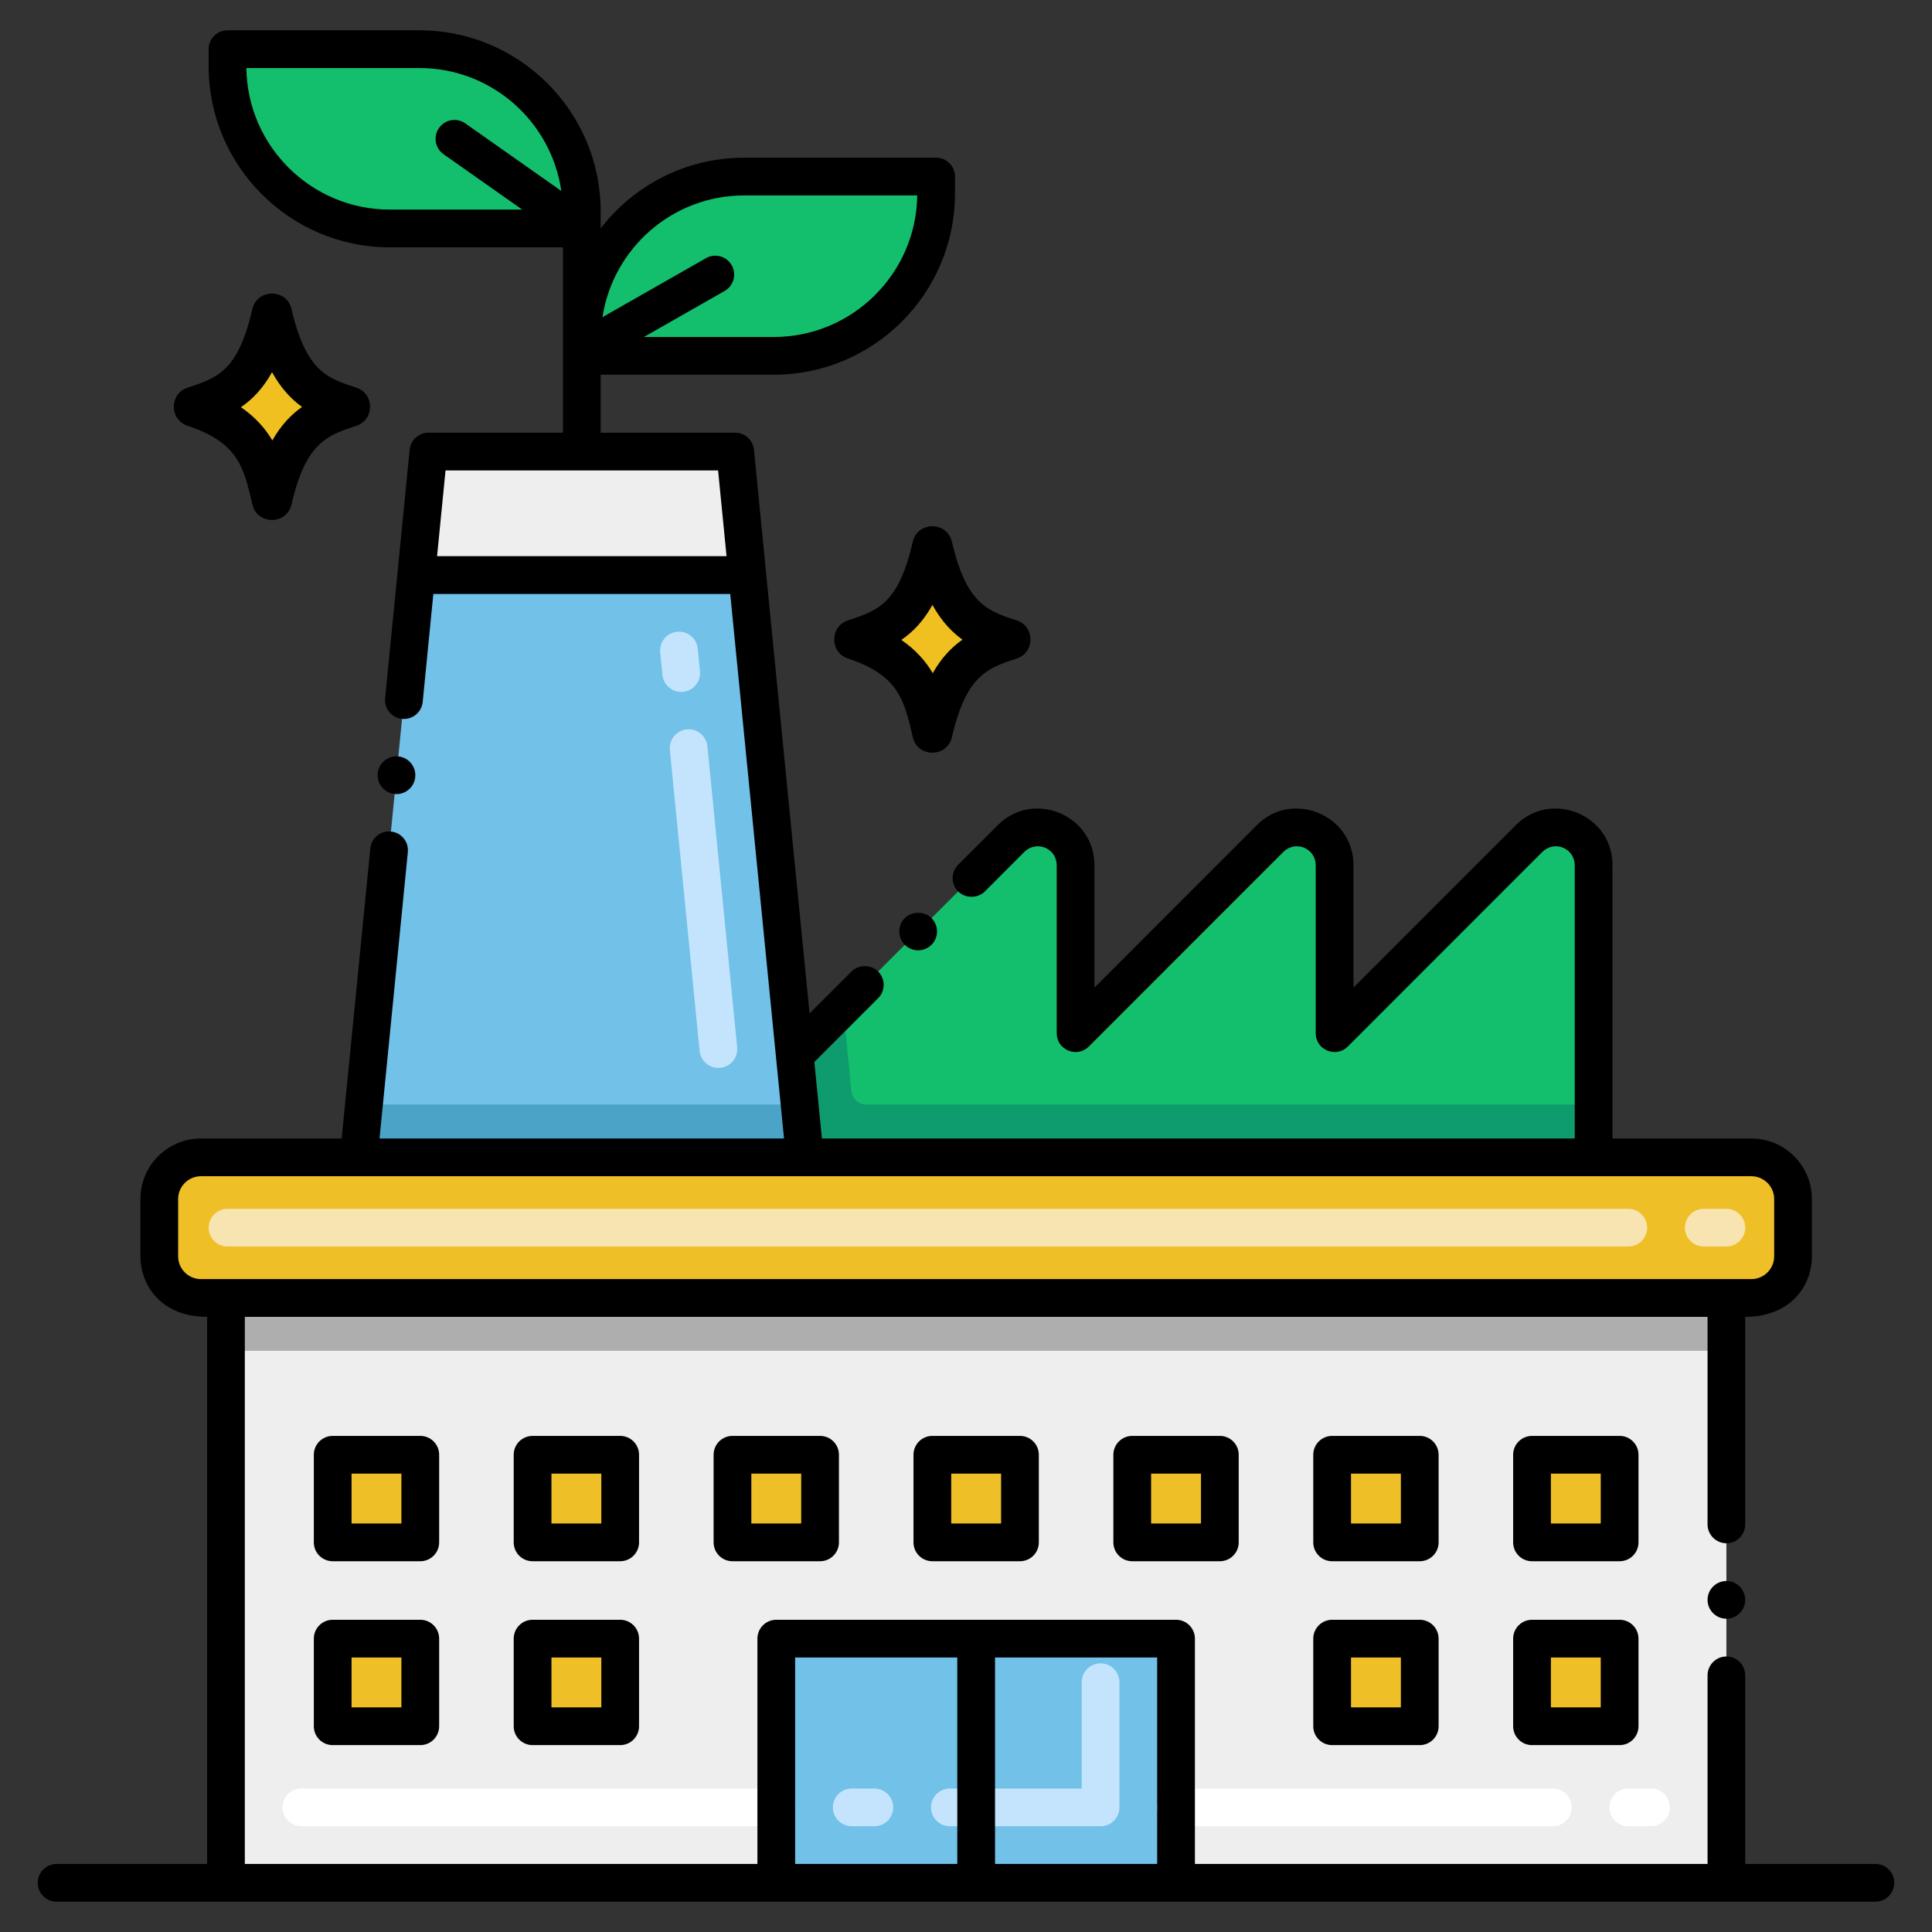
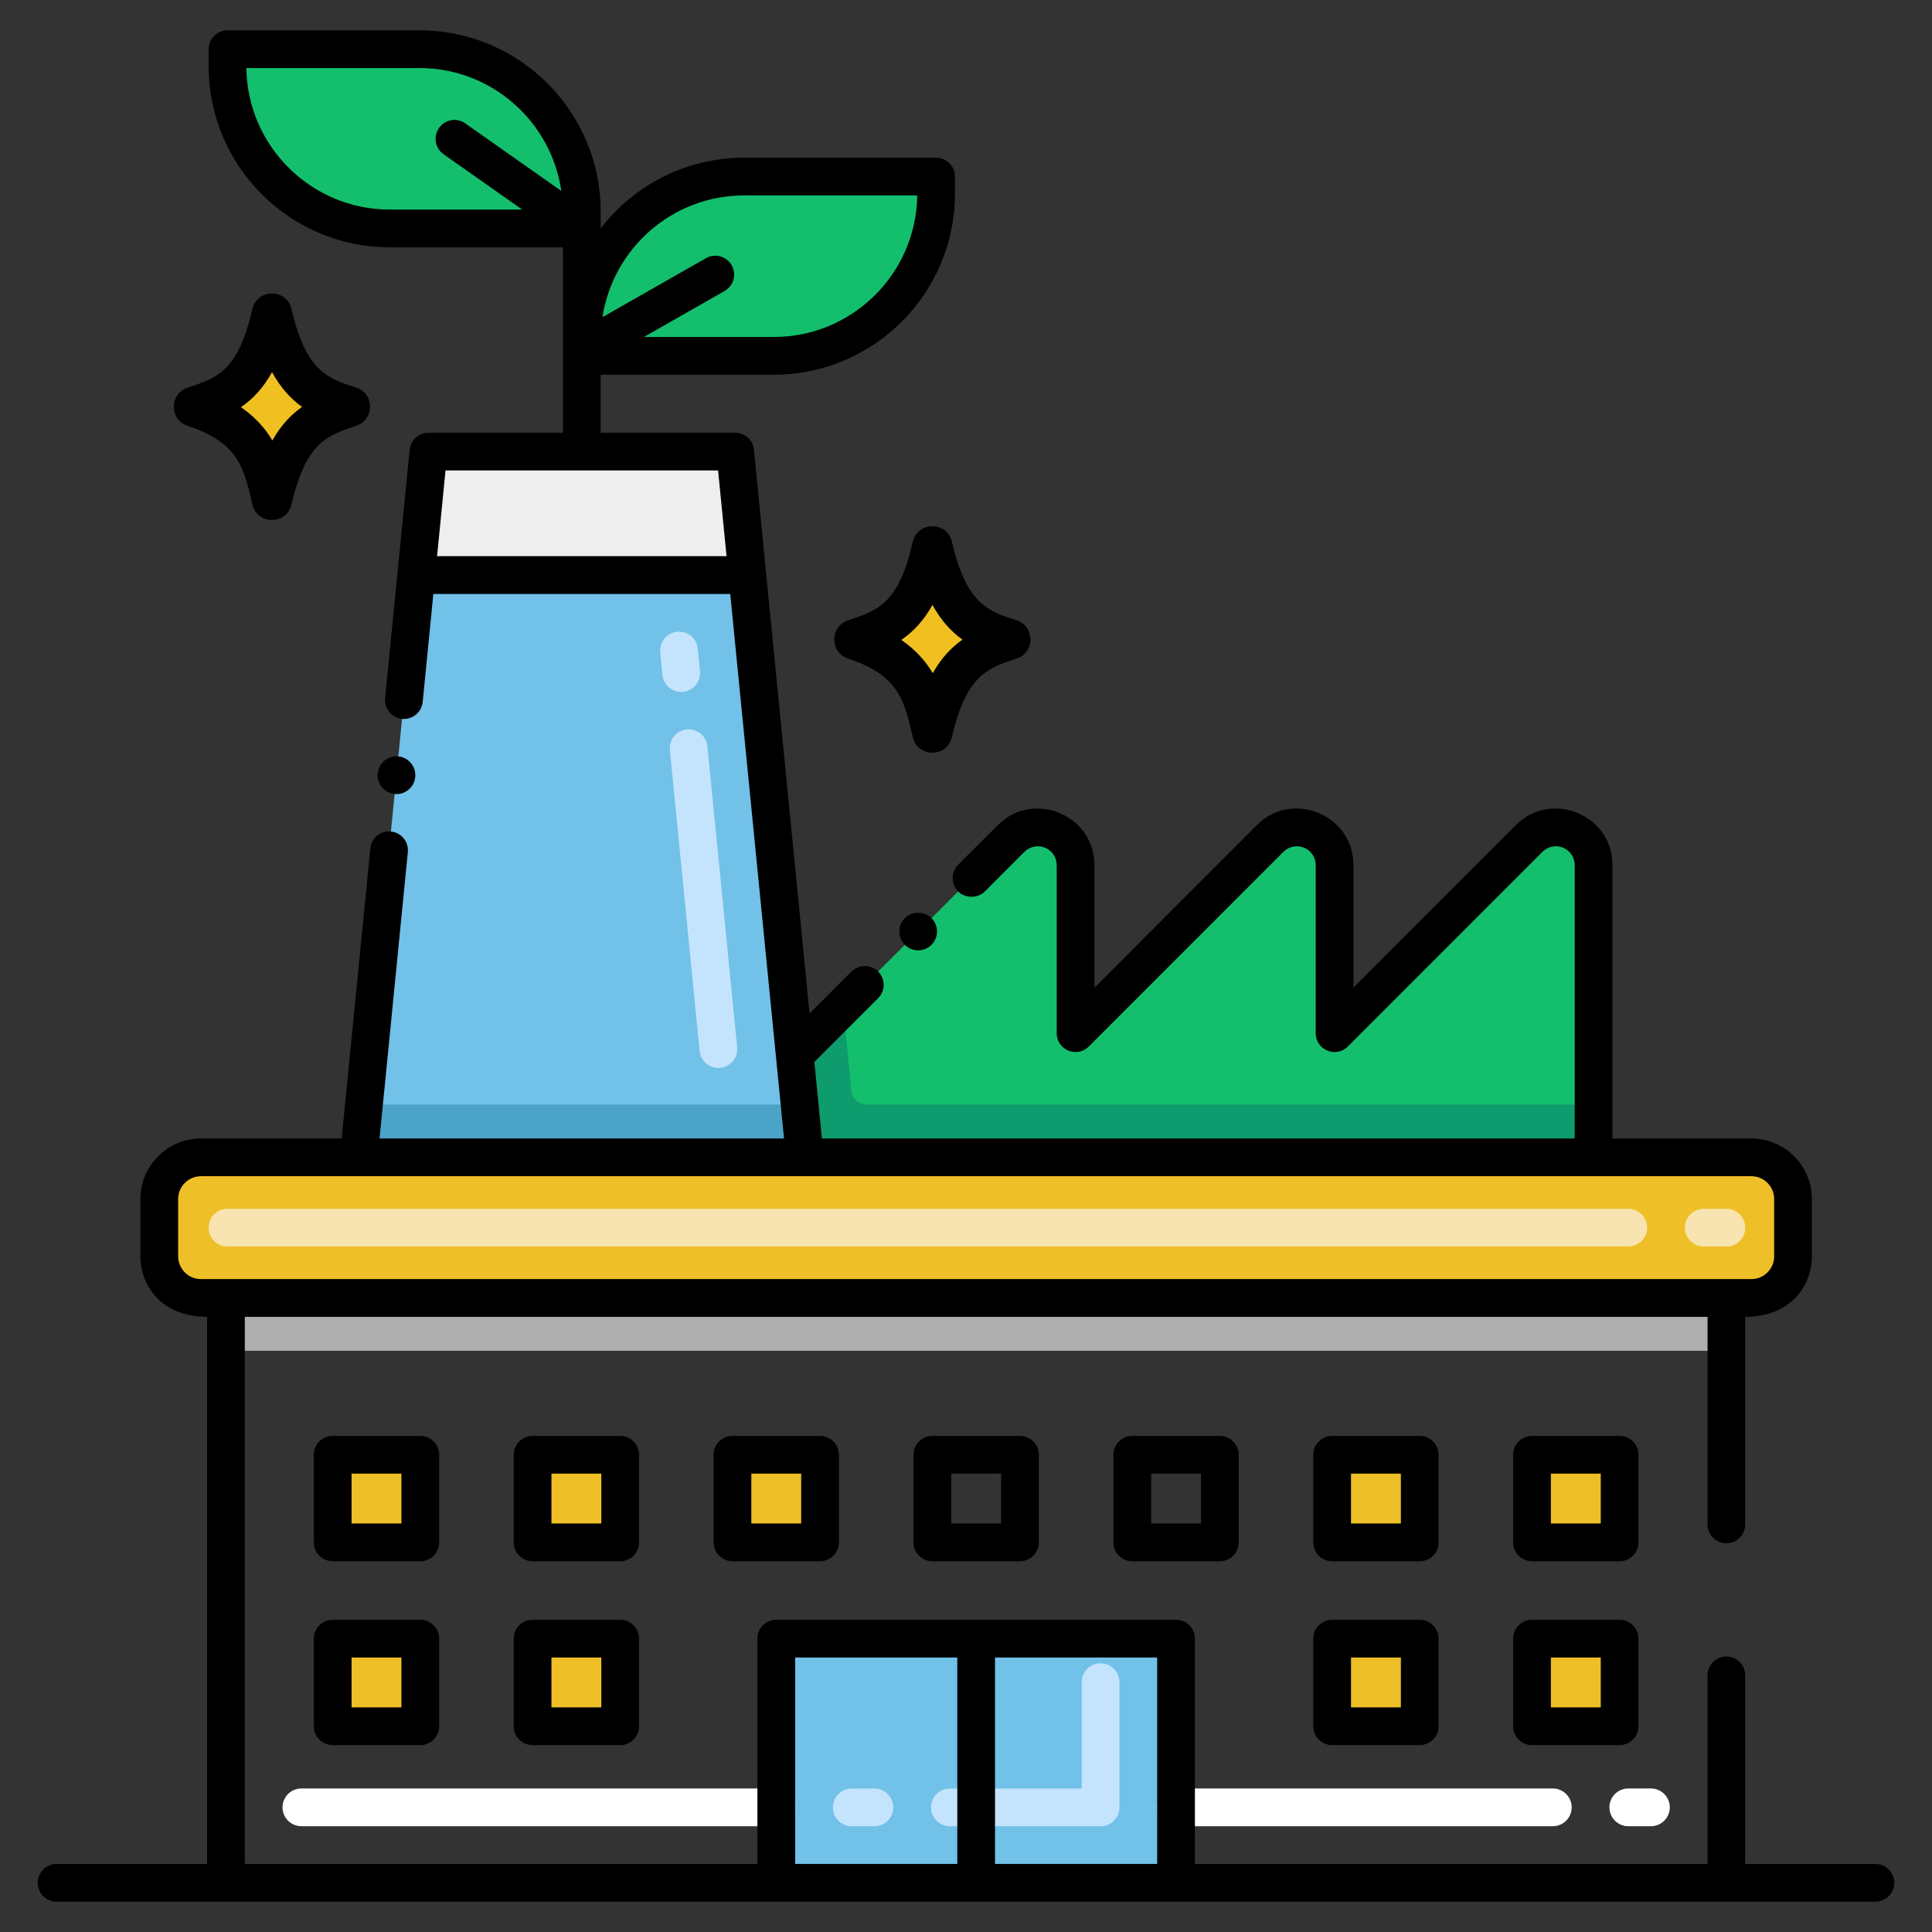
<svg xmlns="http://www.w3.org/2000/svg" version="1.1" id="Layer_1" x="0px" y="0px" viewBox="0 0 256 256" xml:space="preserve">
  <rect x="0" y="0" width="256" height="256" fill="#333333" stroke="none" />
  <g>
</g>
  <g>
    <path fill="#EFBF27" d="M237.588,158.878v7.588c0,3.05-2.473,5.523-5.523,5.523H26.627c-3.05,0-5.523-2.473-5.523-5.523v-7.588   c0-3.05,2.473-5.523,5.523-5.523h205.438C235.115,153.355,237.588,155.828,237.588,158.878z" />
-     <rect x="29.936" y="171.989" fill="#EEEEEE" width="198.82" height="77.495" />
    <rect x="29.936" y="171.989" fill="#AEAEAE" width="198.82" height="7" />
    <path fill="#13BF6D" d="M211.156,114.639v38.72h-104.51l-0.69-7l-0.64-6.58l6.39-6.4l22.27-22.27c3.15-3.15,8.54-0.92,8.54,3.53   v22.26l25.78-25.79c3.15-3.15,8.54-0.92,8.54,3.53v22.26l25.78-25.79C205.766,107.958,211.156,110.189,211.156,114.639z" />
    <polygon fill="#71C1E8" points="106.646,153.359 47.536,153.359 48.226,146.359 55.156,76.198 99.026,76.198 105.316,139.779    105.956,146.359  " />
    <polygon fill="#4BA4C7" points="106.646,153.359 47.536,153.359 48.226,146.359 105.956,146.359  " />
    <polygon fill="#EEEEEE" points="99.027,76.194 55.156,76.194 56.769,59.837 97.415,59.837  " />
    <path fill="#0E9B6D" d="M112.808,144.555l-1.102-11.176l-6.39,6.4l0.64,6.58l0.69,7h104.51v-7h-96.358   C113.77,146.359,112.909,145.579,112.808,144.555z" />
    <polygon fill="#EEEEEE" points="99.027,76.194 55.156,76.194 56.769,59.837 97.415,59.837  " />
    <path fill="#F0C020" d="M133.889,84.732c-3.961-1.309-8.051-2.453-10.348-12.345c-2.115,9.112-5.504,10.745-10.348,12.345   c7.9,2.61,9.092,6.933,10.348,12.345C125.706,87.747,129.287,86.253,133.889,84.732z" />
    <path d="M120.951,97.678c-1.147-4.945-1.905-8.212-8.591-10.421c-2.43-0.803-2.424-4.25,0-5.051   c4.025-1.33,6.684-2.209,8.591-10.422c0.633-2.73,4.546-2.737,5.181,0c1.95,8.399,4.863,9.193,8.591,10.421   c2.43,0.803,2.424,4.25,0,5.051c-3.881,1.282-6.686,2.209-8.591,10.421C125.496,100.421,121.588,100.421,120.951,97.678z    M119.431,84.793c1.914,1.314,3.222,2.815,4.164,4.403c1.141-2.017,2.462-3.405,3.934-4.439c-1.411-1.01-2.778-2.44-3.977-4.601   C122.365,82.289,120.979,83.73,119.431,84.793z" />
    <path fill="#F0C020" d="M46.383,53.895c-3.961-1.309-8.051-2.453-10.348-12.345c-2.115,9.112-5.504,10.745-10.348,12.345   c7.9,2.61,9.092,6.933,10.348,12.345C38.2,56.91,41.781,55.416,46.383,53.895z" />
    <path d="M33.444,66.841c-1.147-4.945-1.905-8.212-8.591-10.421c-2.43-0.803-2.424-4.25,0-5.051   c4.025-1.33,6.684-2.209,8.591-10.422c0.633-2.73,4.546-2.737,5.181,0c1.95,8.399,4.863,9.193,8.591,10.421   c2.43,0.803,2.424,4.25,0,5.051c-3.881,1.282-6.686,2.209-8.591,10.421C37.989,69.584,34.082,69.584,33.444,66.841z M31.925,53.956   c1.914,1.314,3.222,2.815,4.164,4.403c1.141-2.017,2.462-3.405,3.934-4.439c-1.411-1.01-2.778-2.44-3.977-4.601   C34.859,51.452,33.473,52.894,31.925,53.956z" />
    <path fill="#13BF6D" d="M77.092,30.272H51.651c-11.878,0-21.508-9.629-21.508-21.508V6.516h25.441   c11.878,0,21.508,9.629,21.508,21.508V30.272z" />
    <path fill="#13BF6D" d="M77.092,47.152h25.441c11.878,0,21.508-9.629,21.508-21.508v-2.248H98.6   c-11.878,0-21.508,9.629-21.508,21.508V47.152z" />
    <rect x="44.083" y="192.764" fill="#EFBF27" width="11.608" height="11.608" />
    <rect x="70.569" y="192.764" fill="#EFBF27" width="11.608" height="11.608" />
    <rect x="97.056" y="192.764" fill="#EFBF27" width="11.608" height="11.608" />
-     <rect x="123.542" y="192.764" fill="#EFBF27" width="11.608" height="11.608" />
-     <rect x="150.028" y="192.764" fill="#EFBF27" width="11.608" height="11.608" />
    <rect x="176.514" y="192.764" fill="#EFBF27" width="11.608" height="11.608" />
    <rect x="203.001" y="192.764" fill="#EFBF27" width="11.608" height="11.608" />
    <rect x="44.083" y="217.128" fill="#EFBF27" width="11.608" height="11.608" />
    <rect x="70.569" y="217.128" fill="#EFBF27" width="11.608" height="11.608" />
    <rect x="176.514" y="217.128" fill="#EFBF27" width="11.608" height="11.608" />
    <rect x="203.001" y="217.128" fill="#EFBF27" width="11.608" height="11.608" />
    <rect x="102.86" y="217.128" fill="#71C1E8" width="52.973" height="32.361" />
    <path fill="#FFFFFF" d="M102.856,241.983h-62.92c-1.381,0-2.5-1.119-2.5-2.5s1.119-2.5,2.5-2.5h62.92c1.381,0,2.5,1.119,2.5,2.5   S104.237,241.983,102.856,241.983z" />
    <path fill="#FFFFFF" d="M218.756,241.983h-3c-1.381,0-2.5-1.119-2.5-2.5s1.119-2.5,2.5-2.5h3c1.381,0,2.5,1.119,2.5,2.5   S220.137,241.983,218.756,241.983z M205.756,241.983h-49.92c-1.381,0-2.5-1.119-2.5-2.5s1.119-2.5,2.5-2.5h49.92   c1.381,0,2.5,1.119,2.5,2.5S207.137,241.983,205.756,241.983z" />
    <path fill="#C4E4FD" d="M92.703,139.254l-3.944-39.872c-0.136-1.374,0.868-2.598,2.242-2.734c1.376-0.135,2.598,0.868,2.734,2.242   l3.944,39.872c0.136,1.374-0.868,2.598-2.242,2.734C94.07,141.631,92.839,140.634,92.703,139.254z M87.774,89.43l-0.295-2.985   c-0.136-1.374,0.868-2.598,2.242-2.734c1.376-0.131,2.598,0.868,2.734,2.242l0.295,2.985c0.136,1.374-0.868,2.598-2.242,2.734   C89.142,91.808,87.911,90.811,87.774,89.43z" />
    <path fill="#C4E4FD" d="M145.833,241.988H125.86c-1.381,0-2.5-1.119-2.5-2.5s1.119-2.5,2.5-2.5h17.473v-14.089   c0-1.381,1.119-2.5,2.5-2.5s2.5,1.119,2.5,2.5v16.589C148.333,240.869,147.213,241.988,145.833,241.988z M115.86,241.988h-3   c-1.381,0-2.5-1.119-2.5-2.5s1.119-2.5,2.5-2.5h3c1.381,0,2.5,1.119,2.5,2.5S117.241,241.988,115.86,241.988z" />
    <path fill="#F7E4B0" d="M228.756,165.171h-3c-1.381,0-2.5-1.119-2.5-2.5s1.119-2.5,2.5-2.5h3c1.381,0,2.5,1.119,2.5,2.5   S230.137,165.171,228.756,165.171z M215.756,165.171H30.144c-1.381,0-2.5-1.119-2.5-2.5s1.119-2.5,2.5-2.5h185.612   c1.381,0,2.5,1.119,2.5,2.5S217.137,165.171,215.756,165.171z" />
-     <path d="M228.76,209.492c-1.38,0-2.5,1.12-2.5,2.5c0,1.37,1.12,2.5,2.5,2.5c1.37,0,2.49-1.13,2.49-2.5   C231.25,210.612,230.13,209.492,228.76,209.492z" />
    <path d="M55.02,102.962c0.14-1.37-0.87-2.6-2.24-2.73c-1.36-0.14-2.6,0.87-2.73,2.24c-0.14,1.37,0.87,2.59,2.24,2.73   C53.539,105.363,54.883,104.422,55.02,102.962z" />
    <path d="M119.89,121.652c-0.97,0.98-0.97,2.57,0,3.54c0.939,0.938,2.508,1.01,3.54,0c0.946-0.946,1.002-2.517,0-3.54   C122.48,120.712,120.84,120.712,119.89,121.652z" />
    <path d="M58.191,192.764c0-1.381-1.119-2.5-2.5-2.5H44.083c-1.381,0-2.5,1.119-2.5,2.5v11.608c0,1.381,1.119,2.5,2.5,2.5h11.608   c1.381,0,2.5-1.119,2.5-2.5V192.764z M53.191,201.872h-6.608v-6.608h6.608V201.872z" />
    <path d="M84.678,192.764c0-1.381-1.119-2.5-2.5-2.5H70.569c-1.381,0-2.5,1.119-2.5,2.5v11.608c0,1.381,1.119,2.5,2.5,2.5h11.608   c1.381,0,2.5-1.119,2.5-2.5V192.764z M79.678,201.872h-6.608v-6.608h6.608V201.872z" />
    <path d="M97.056,190.264c-1.381,0-2.5,1.119-2.5,2.5v11.608c0,1.381,1.119,2.5,2.5,2.5h11.608c1.381,0,2.5-1.119,2.5-2.5v-11.608   c0-1.381-1.119-2.5-2.5-2.5H97.056z M106.164,201.872h-6.608v-6.608h6.608V201.872z" />
    <path d="M123.542,190.264c-1.381,0-2.5,1.119-2.5,2.5v11.608c0,1.381,1.119,2.5,2.5,2.5h11.608c1.381,0,2.5-1.119,2.5-2.5v-11.608   c0-1.381-1.119-2.5-2.5-2.5H123.542z M132.65,201.872h-6.608v-6.608h6.608V201.872z" />
    <path d="M150.028,190.264c-1.381,0-2.5,1.119-2.5,2.5v11.608c0,1.381,1.119,2.5,2.5,2.5h11.608c1.381,0,2.5-1.119,2.5-2.5v-11.608   c0-1.381-1.119-2.5-2.5-2.5H150.028z M159.137,201.872h-6.608v-6.608h6.608V201.872z" />
    <path d="M190.623,192.764c0-1.381-1.119-2.5-2.5-2.5h-11.608c-1.381,0-2.5,1.119-2.5,2.5v11.608c0,1.381,1.119,2.5,2.5,2.5h11.608   c1.381,0,2.5-1.119,2.5-2.5V192.764z M185.623,201.872h-6.608v-6.608h6.608V201.872z" />
    <path d="M217.109,192.764c0-1.381-1.119-2.5-2.5-2.5H203c-1.381,0-2.5,1.119-2.5,2.5v11.608c0,1.381,1.119,2.5,2.5,2.5h11.608   c1.381,0,2.5-1.119,2.5-2.5V192.764z M212.109,201.872H205.5v-6.608h6.608V201.872z" />
    <path d="M55.691,214.628H44.083c-1.381,0-2.5,1.119-2.5,2.5v11.608c0,1.381,1.119,2.5,2.5,2.5h11.608c1.381,0,2.5-1.119,2.5-2.5   v-11.608C58.191,215.747,57.072,214.628,55.691,214.628z M53.191,226.236h-6.608v-6.608h6.608V226.236z" />
    <path d="M82.178,214.628H70.569c-1.381,0-2.5,1.119-2.5,2.5v11.608c0,1.381,1.119,2.5,2.5,2.5h11.608c1.381,0,2.5-1.119,2.5-2.5   v-11.608C84.678,215.747,83.559,214.628,82.178,214.628z M79.678,226.236h-6.608v-6.608h6.608V226.236z" />
    <path d="M188.123,214.628h-11.608c-1.381,0-2.5,1.119-2.5,2.5v11.608c0,1.381,1.119,2.5,2.5,2.5h11.608c1.381,0,2.5-1.119,2.5-2.5   v-11.608C190.623,215.747,189.503,214.628,188.123,214.628z M185.623,226.236h-6.608v-6.608h6.608V226.236z" />
    <path d="M214.609,214.628H203c-1.381,0-2.5,1.119-2.5,2.5v11.608c0,1.381,1.119,2.5,2.5,2.5h11.608c1.381,0,2.5-1.119,2.5-2.5   v-11.608C217.109,215.747,215.99,214.628,214.609,214.628z M212.109,226.236H205.5v-6.608h6.608V226.236z" />
    <path d="M7.5,251.983c6.313,0,225.055,0,241,0c1.381,0,2.5-1.119,2.5-2.5s-1.119-2.5-2.5-2.5h-17.25v-24.991   c0-1.38-1.12-2.5-2.49-2.5c-1.38,0-2.5,1.12-2.5,2.5v24.99h-67.927v-29.854c0-1.381-1.119-2.5-2.5-2.5H102.86   c-1.381,0-2.5,1.119-2.5,2.5v29.854H32.44v-72.495h193.82v27.504c0,1.37,1.12,2.5,2.5,2.5c1.37,0,2.49-1.13,2.49-2.5v-27.504   c5.889,0,8.837-3.988,8.837-8.022v-7.588c0-4.424-3.599-8.022-8.022-8.022H213.66v-36.213c0.033-6.676-8.121-10.021-12.81-5.3   l-21.51,21.52v-16.22c0.031-6.681-8.158-10.019-12.81-5.3l-21.51,21.52v-16.22c0-6.718-8.176-10.001-12.81-5.3l-5.25,5.24   c-0.97,0.98-0.97,2.56,0,3.54c0.95,0.94,2.59,0.94,3.54,0l5.24-5.25c1.646-1.582,4.266-0.446,4.28,1.77v22.26   c0,2.243,2.716,3.325,4.26,1.76l25.78-25.79c1.645-1.583,4.266-0.446,4.28,1.77v22.26c0,2.252,2.722,3.32,4.26,1.76l25.78-25.79   c1.65-1.586,4.266-0.442,4.28,1.77v36.213h-99.753l-1.001-10.139l8.454-8.454c0.97-0.97,0.978-2.552,0-3.53   c-0.95-0.95-2.59-0.95-3.54,0l-5.549,5.555c-9.858-99.822-3.022-30.601-7.368-74.696c-0.126-1.28-1.202-2.255-2.488-2.255H79.592   v-7.685h22.941c13.238,0,24.008-10.77,24.008-24.008v-2.248c0-1.381-1.119-2.5-2.5-2.5H98.6c-7.73,0-14.614,3.676-19.008,9.368   v-2.239c0-13.238-10.77-24.008-24.008-24.008h-25.44c-1.381,0-2.5,1.119-2.5,2.5v2.248c0,13.238,10.77,24.008,24.008,24.008h22.94   c0,8.359,0,15.106,0,24.564H56.769c-1.286,0-2.362,0.975-2.488,2.255c-2.489,25.241-1.107,11.271-3.251,32.921   c-0.128,1.427,0.896,2.597,2.24,2.74c1.38,0.14,2.6-0.87,2.74-2.24l1.41-14.31h39.34l7.129,72.153H50.291l3.749-37.943   c0.14-1.37-0.87-2.6-2.24-2.73c-1.38-0.15-2.6,0.87-2.73,2.24l-3.797,38.433H26.627c-4.423,0-8.022,3.599-8.022,8.022v7.588   c0,3.855,2.766,8.022,8.835,8.022v72.496H7.5c-1.381,0-2.5,1.119-2.5,2.5S6.119,251.983,7.5,251.983z M131.846,219.628h21.486   v27.354h-21.486V219.628z M105.36,219.628h21.486v27.354H105.36V219.628z M98.6,25.896h22.939   c-0.135,10.366-8.609,18.756-19.006,18.756H85.322l10.697-6.098c1.199-0.684,1.617-2.21,0.934-3.41   c-0.683-1.199-2.21-1.617-3.41-0.934l-13.711,7.816C81.225,32.909,89.099,25.896,98.6,25.896z M58.778,20.438l10.418,7.333H51.651   c-10.396,0-18.87-8.391-19.006-18.755h22.939c9.555,0,17.467,7.094,18.794,16.288L61.656,16.35   c-1.128-0.795-2.688-0.524-3.483,0.605C57.378,18.084,57.649,19.644,58.778,20.438z M57.915,73.694l1.12-11.358h36.115l1.12,11.358   H57.915z M26.627,169.488c-1.667,0-3.022-1.356-3.022-3.022v-7.588c0-1.667,1.356-3.022,3.022-3.022c183.222,0,203.509,0,205.286,0   c0.107,0,0.148,0,0.152,0h0c1.667,0,3.022,1.356,3.022,3.022v7.588c0,1.667-1.356,3.022-3.022,3.022H26.627z" />
  </g>
</svg>